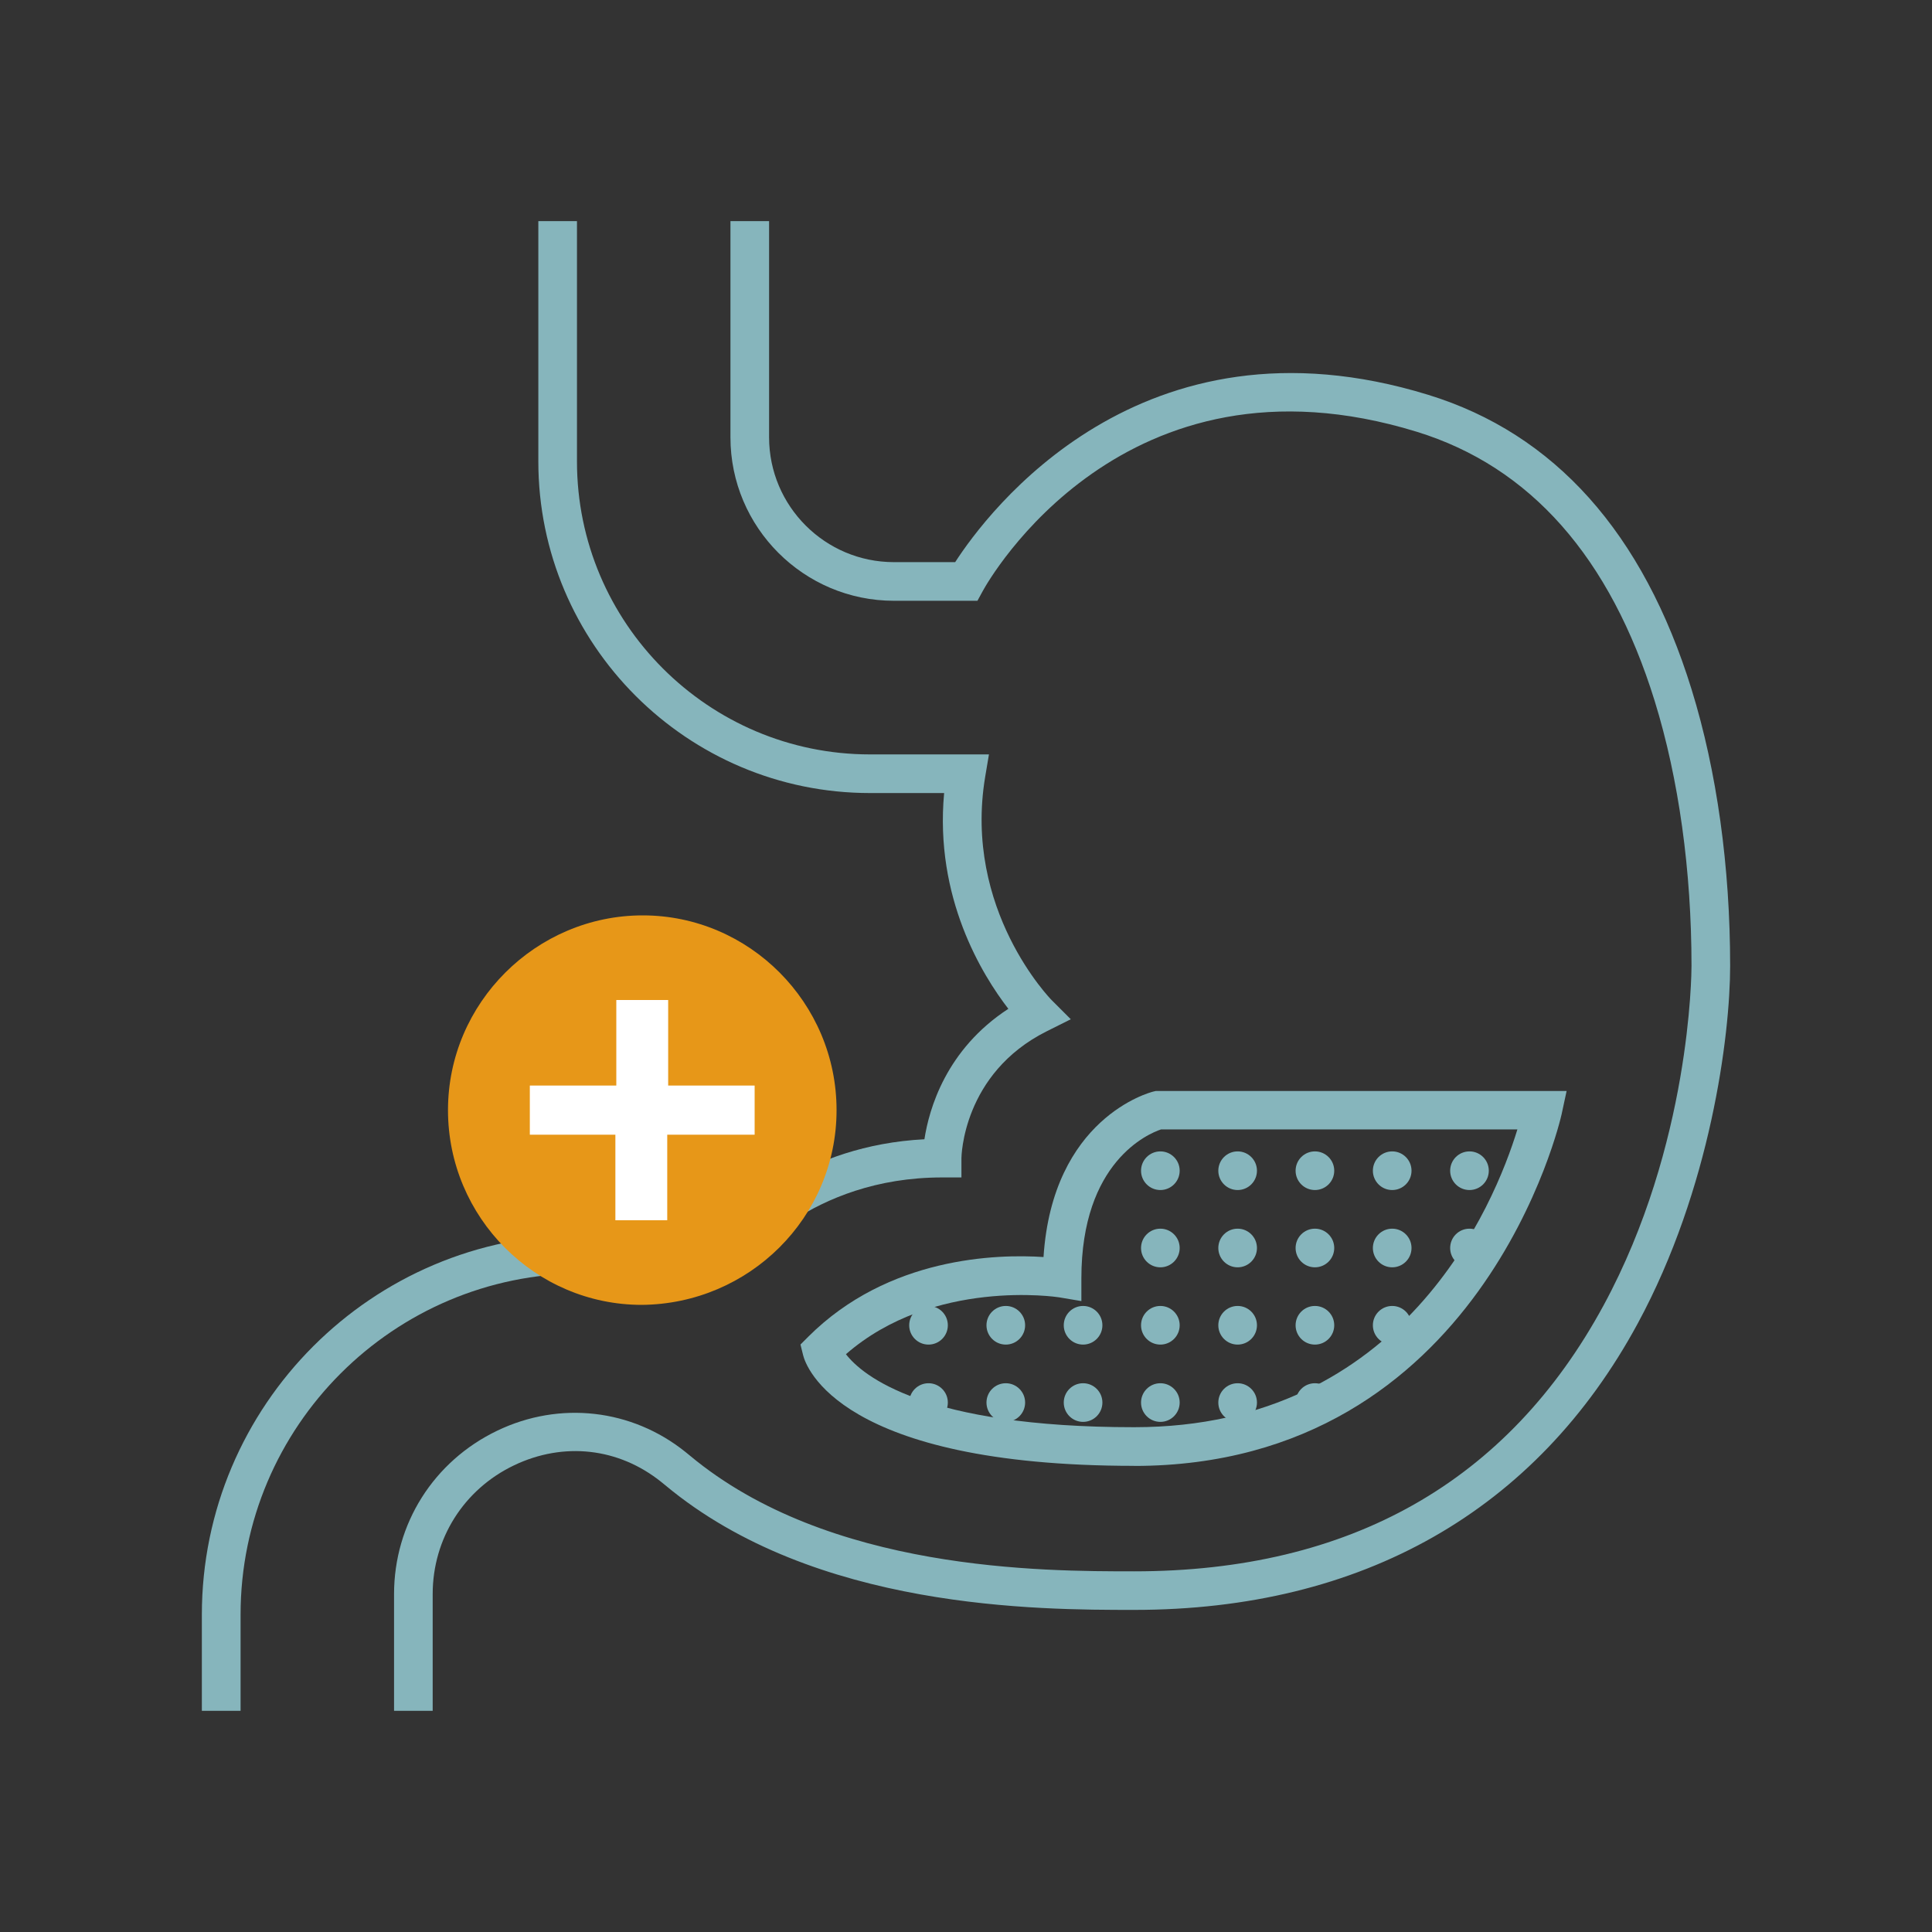
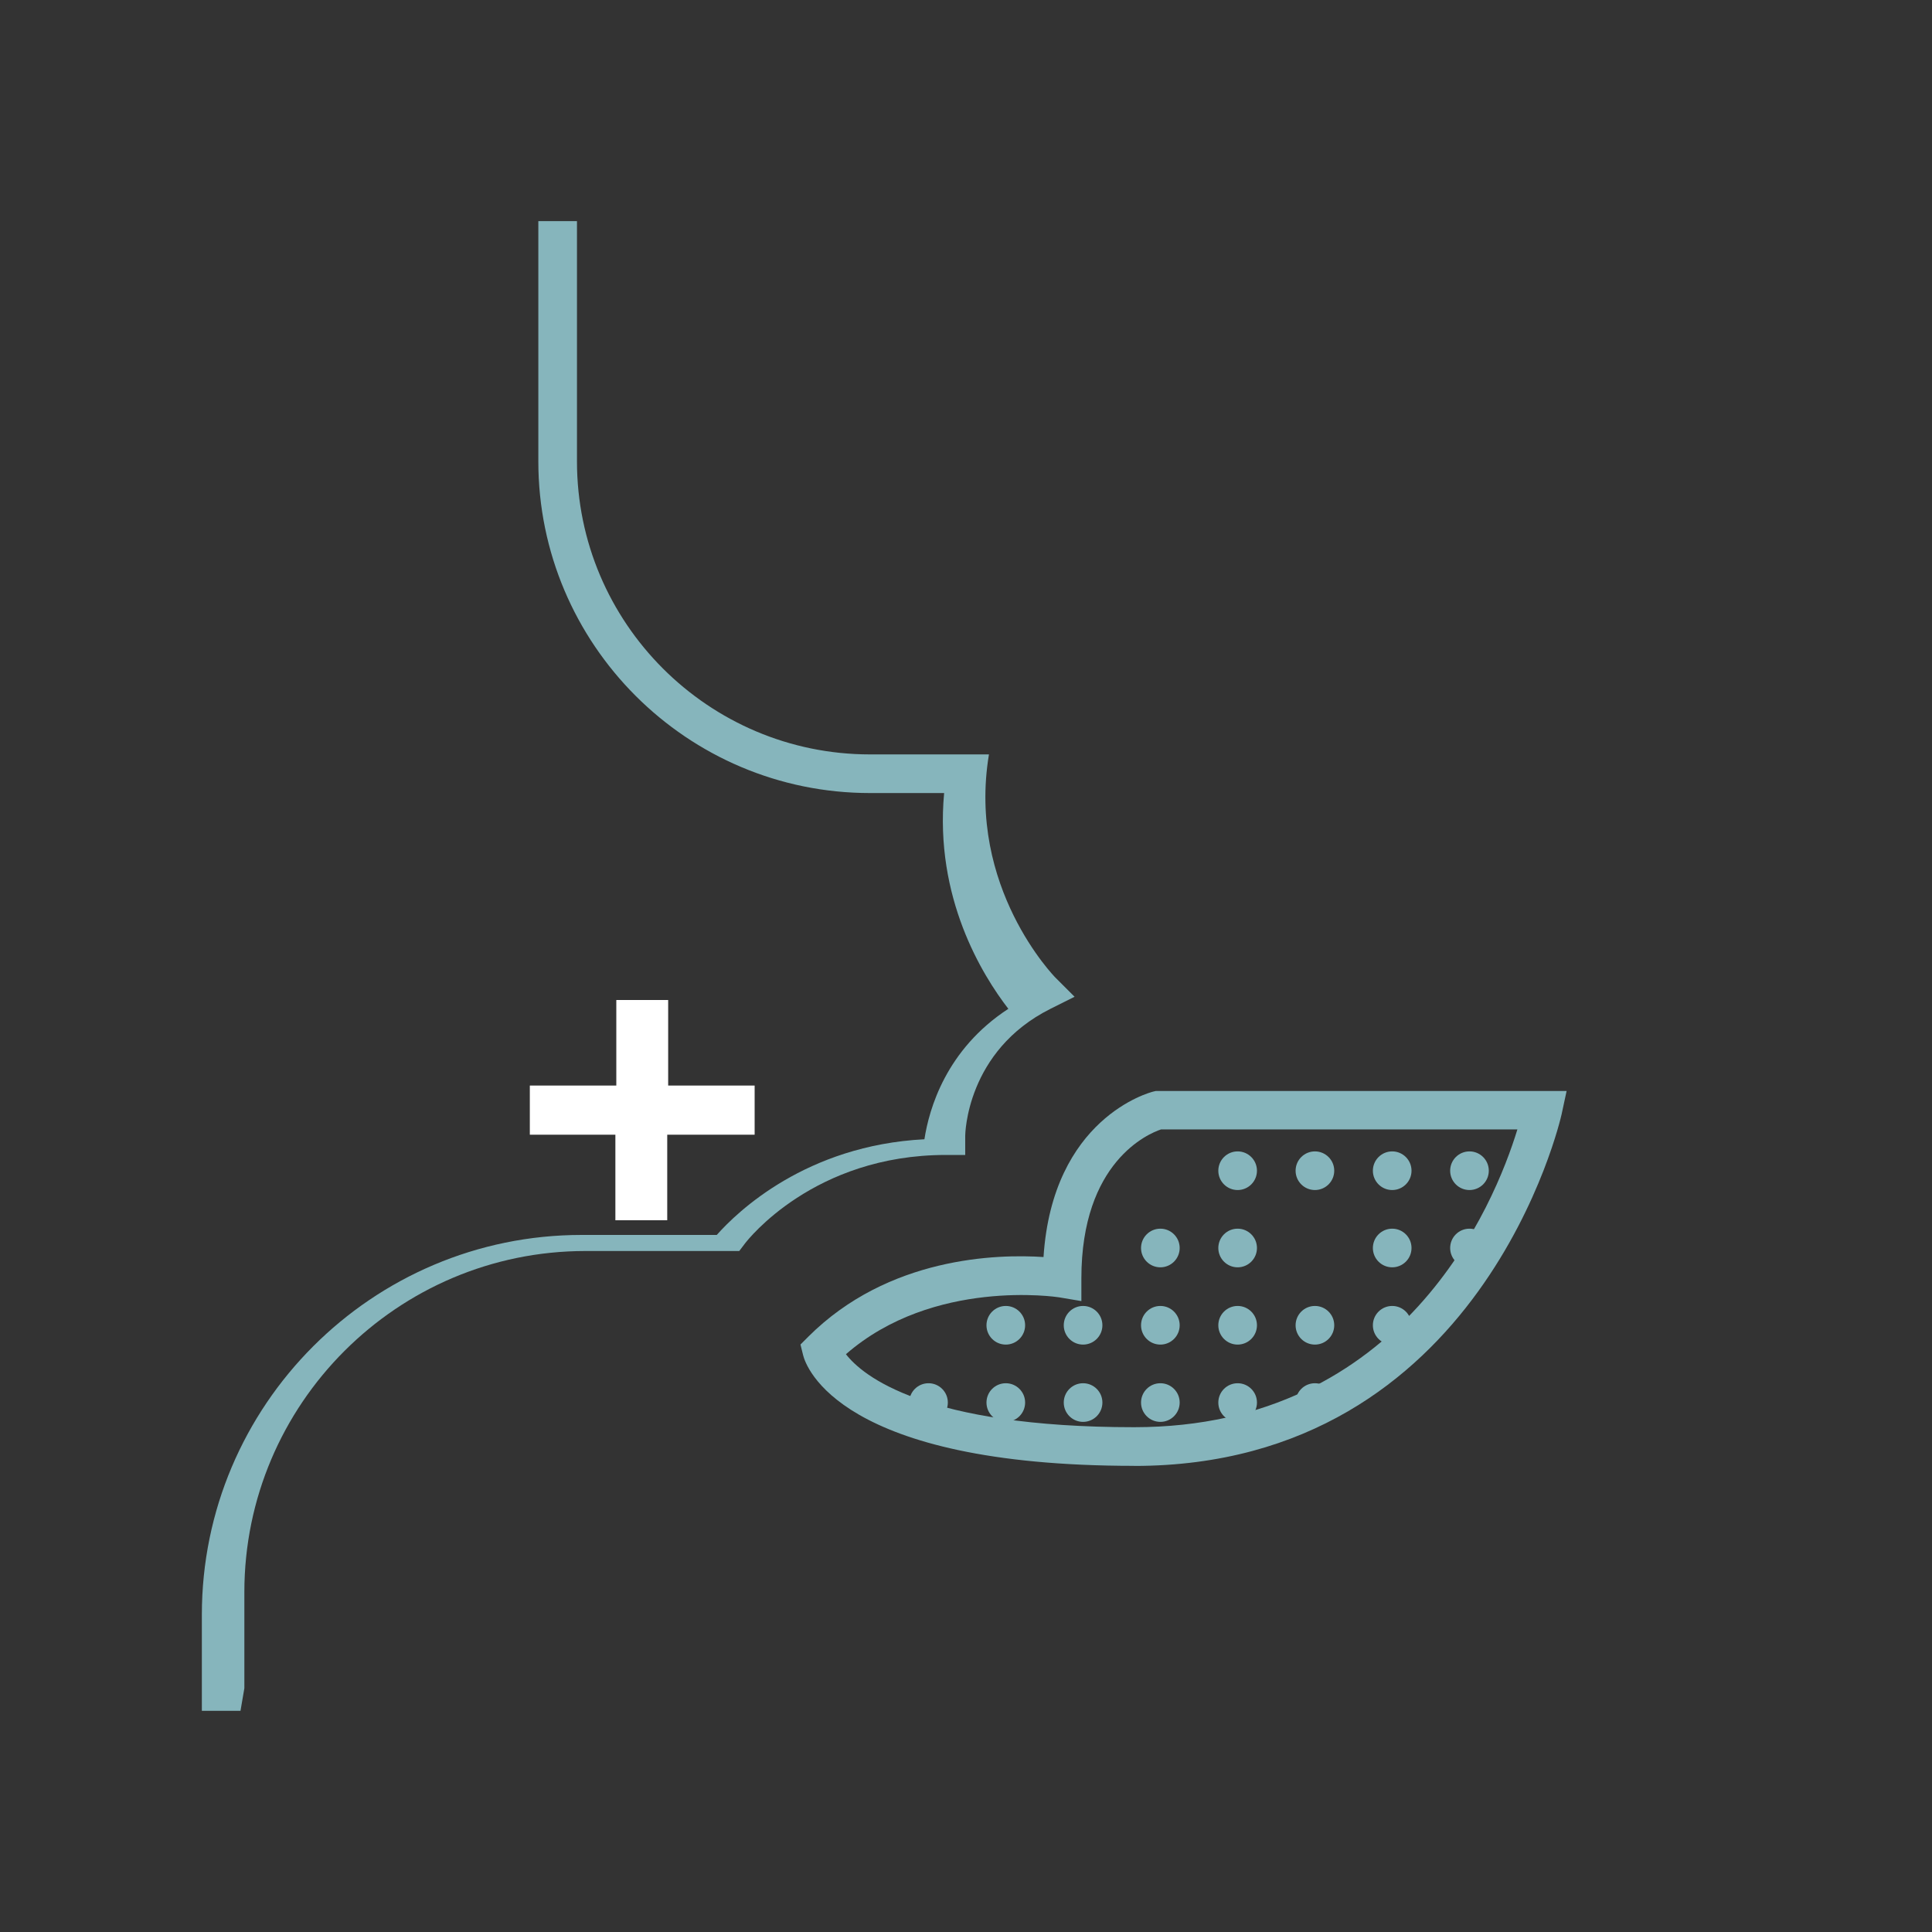
<svg xmlns="http://www.w3.org/2000/svg" id="Livello_1" viewBox="0 0 250 250">
  <rect x="0" y="0" width="250" height="250" fill="#333333" stroke="none" />
  <defs>
    <style>.cls-1{fill:#fff;}.cls-2{fill:#e79718;}.cls-3{fill:#86b5bc;}</style>
  </defs>
  <g id="gastroenterology_stomach">
-     <path class="cls-3" d="M55.99,221.38h-5v-15.1c0-9.09,5.12-17.2,13.35-21.15,8.08-3.88,17.41-2.82,24.35,2.75.2.16.39.32.59.48,17.96,14.97,45.65,14.97,57.48,14.97,27.94,0,48.38-11.59,60.76-34.45,11.23-20.73,11.36-42.96,11.36-43.89,0-12.36-1.65-24.21-4.76-34.27-5.76-18.61-16.11-30.33-30.79-34.85-37.92-11.67-55.42,19.25-56.14,20.57l-.71,1.3h-10.81c-11.66,0-21.15-9.49-21.15-21.15v-27.98h5v27.98c0,8.91,7.25,16.15,16.15,16.15h7.93c4.09-6.34,23.97-33.11,61.21-21.65,16.35,5.03,27.82,17.86,34.09,38.15,3.26,10.54,4.98,22.9,4.98,35.75,0,8.98-2.52,28.84-11.96,46.27-13.13,24.25-35.67,37.06-65.16,37.06-12.37,0-41.32,0-60.67-16.13-.17-.14-.35-.29-.53-.43-5.51-4.42-12.63-5.22-19.06-2.14-6.49,3.11-10.51,9.49-10.51,16.64v15.1Z" />
-     <path class="cls-3" d="M31.12,221.38h-5v-12.44c0-27.09,22.04-49.14,49.14-49.14h17.49c2.65-2.99,11.55-11.59,26.87-12.38.6-3.91,2.79-11.62,10.86-16.88-3.39-4.39-9.56-14.39-8.31-27.92h-9.59c-23.67,0-42.92-19.25-42.92-42.92v-31.09h5v31.09c0,20.91,17.01,37.92,37.92,37.92h15.39l-.49,2.91c-2.86,17.19,8.51,28.8,8.63,28.91l2.45,2.45-3.1,1.55c-10.93,5.46-11.05,16.31-11.05,16.42v2.5h-2.5c-17.09,0-25.63,10.98-25.99,11.44l-.75.99h-1.25s-18.65,0-18.65,0c-24.34,0-44.14,19.8-44.14,44.14v12.44Z" />
+     <path class="cls-3" d="M31.12,221.38h-5v-12.44c0-27.09,22.04-49.14,49.14-49.14h17.49c2.65-2.99,11.55-11.59,26.87-12.38.6-3.91,2.79-11.62,10.86-16.88-3.39-4.39-9.56-14.39-8.31-27.92h-9.59c-23.67,0-42.92-19.25-42.92-42.92v-31.09h5v31.09c0,20.91,17.01,37.92,37.92,37.92h15.39c-2.86,17.19,8.51,28.8,8.63,28.91l2.45,2.45-3.1,1.55c-10.93,5.46-11.05,16.31-11.05,16.42v2.5h-2.5c-17.09,0-25.63,10.98-25.99,11.44l-.75.99h-1.25s-18.65,0-18.65,0c-24.34,0-44.14,19.8-44.14,44.14v12.44Z" />
    <path class="cls-3" d="M146.76,189.68c-38.16,0-42.48-12.86-42.84-14.33l-.34-1.37,1-1c10.37-10.37,24.48-10.72,30.45-10.32,1.17-17.95,13.68-21.29,14.24-21.42l.3-.07h53.15l-.65,3.02c-.1.46-10.27,45.5-55.3,45.5ZM109.47,175.24c2.15,2.77,10.14,9.44,37.29,9.44,34.86,0,46.64-28.9,49.59-38.53h-46.12c-1.61.54-10.3,4.15-10.3,19.26v2.95l-2.91-.49c-.16-.02-16.23-2.51-27.55,7.36Z" />
  </g>
  <g id="Raggruppa_290">
    <g id="Raggruppa_230">
      <g id="Tracciato_1071">
-         <path class="cls-2" d="M108.25,143.65c0-13.89-11.3-25.2-25.08-25.2s-25.2,11.3-25.2,25.2,11.3,25.2,25.08,25.2h0c13.89-.12,25.2-11.3,25.2-25.2" />
-       </g>
+         </g>
      <g id="Tracciato_1072">
        <path class="cls-1" d="M97.53,146.83h-11.19v11.07h-6.71v-11.07h-11.07v-6.36h11.19v-11.07h6.71v11.07h11.19v6.36h-.12Z" />
      </g>
    </g>
  </g>
-   <circle class="cls-3" cx="150.15" cy="151.49" r="2.5" />
  <circle class="cls-3" cx="160.15" cy="151.49" r="2.5" />
  <circle class="cls-3" cx="170.15" cy="151.49" r="2.5" />
  <circle class="cls-3" cx="180.15" cy="151.49" r="2.5" />
  <circle class="cls-3" cx="190.15" cy="151.49" r="2.5" />
  <circle class="cls-3" cx="150.15" cy="161.49" r="2.5" />
  <circle class="cls-3" cx="160.15" cy="161.49" r="2.5" />
-   <circle class="cls-3" cx="170.15" cy="161.49" r="2.5" />
  <circle class="cls-3" cx="180.15" cy="161.49" r="2.5" />
  <circle class="cls-3" cx="190.15" cy="161.49" r="2.5" />
  <circle class="cls-3" cx="150.15" cy="171.49" r="2.5" />
  <circle class="cls-3" cx="160.15" cy="171.49" r="2.5" />
  <circle class="cls-3" cx="170.15" cy="171.49" r="2.5" />
  <circle class="cls-3" cx="180.15" cy="171.49" r="2.5" />
  <circle class="cls-3" cx="140.15" cy="171.49" r="2.5" />
  <circle class="cls-3" cx="130.15" cy="171.49" r="2.5" />
-   <circle class="cls-3" cx="120.15" cy="171.49" r="2.5" />
  <circle class="cls-3" cx="150.15" cy="181.49" r="2.5" />
  <circle class="cls-3" cx="160.15" cy="181.49" r="2.5" />
  <circle class="cls-3" cx="170.15" cy="181.49" r="2.5" />
  <circle class="cls-3" cx="140.15" cy="181.49" r="2.5" />
  <circle class="cls-3" cx="130.15" cy="181.49" r="2.5" />
  <circle class="cls-3" cx="120.15" cy="181.49" r="2.5" />
</svg>